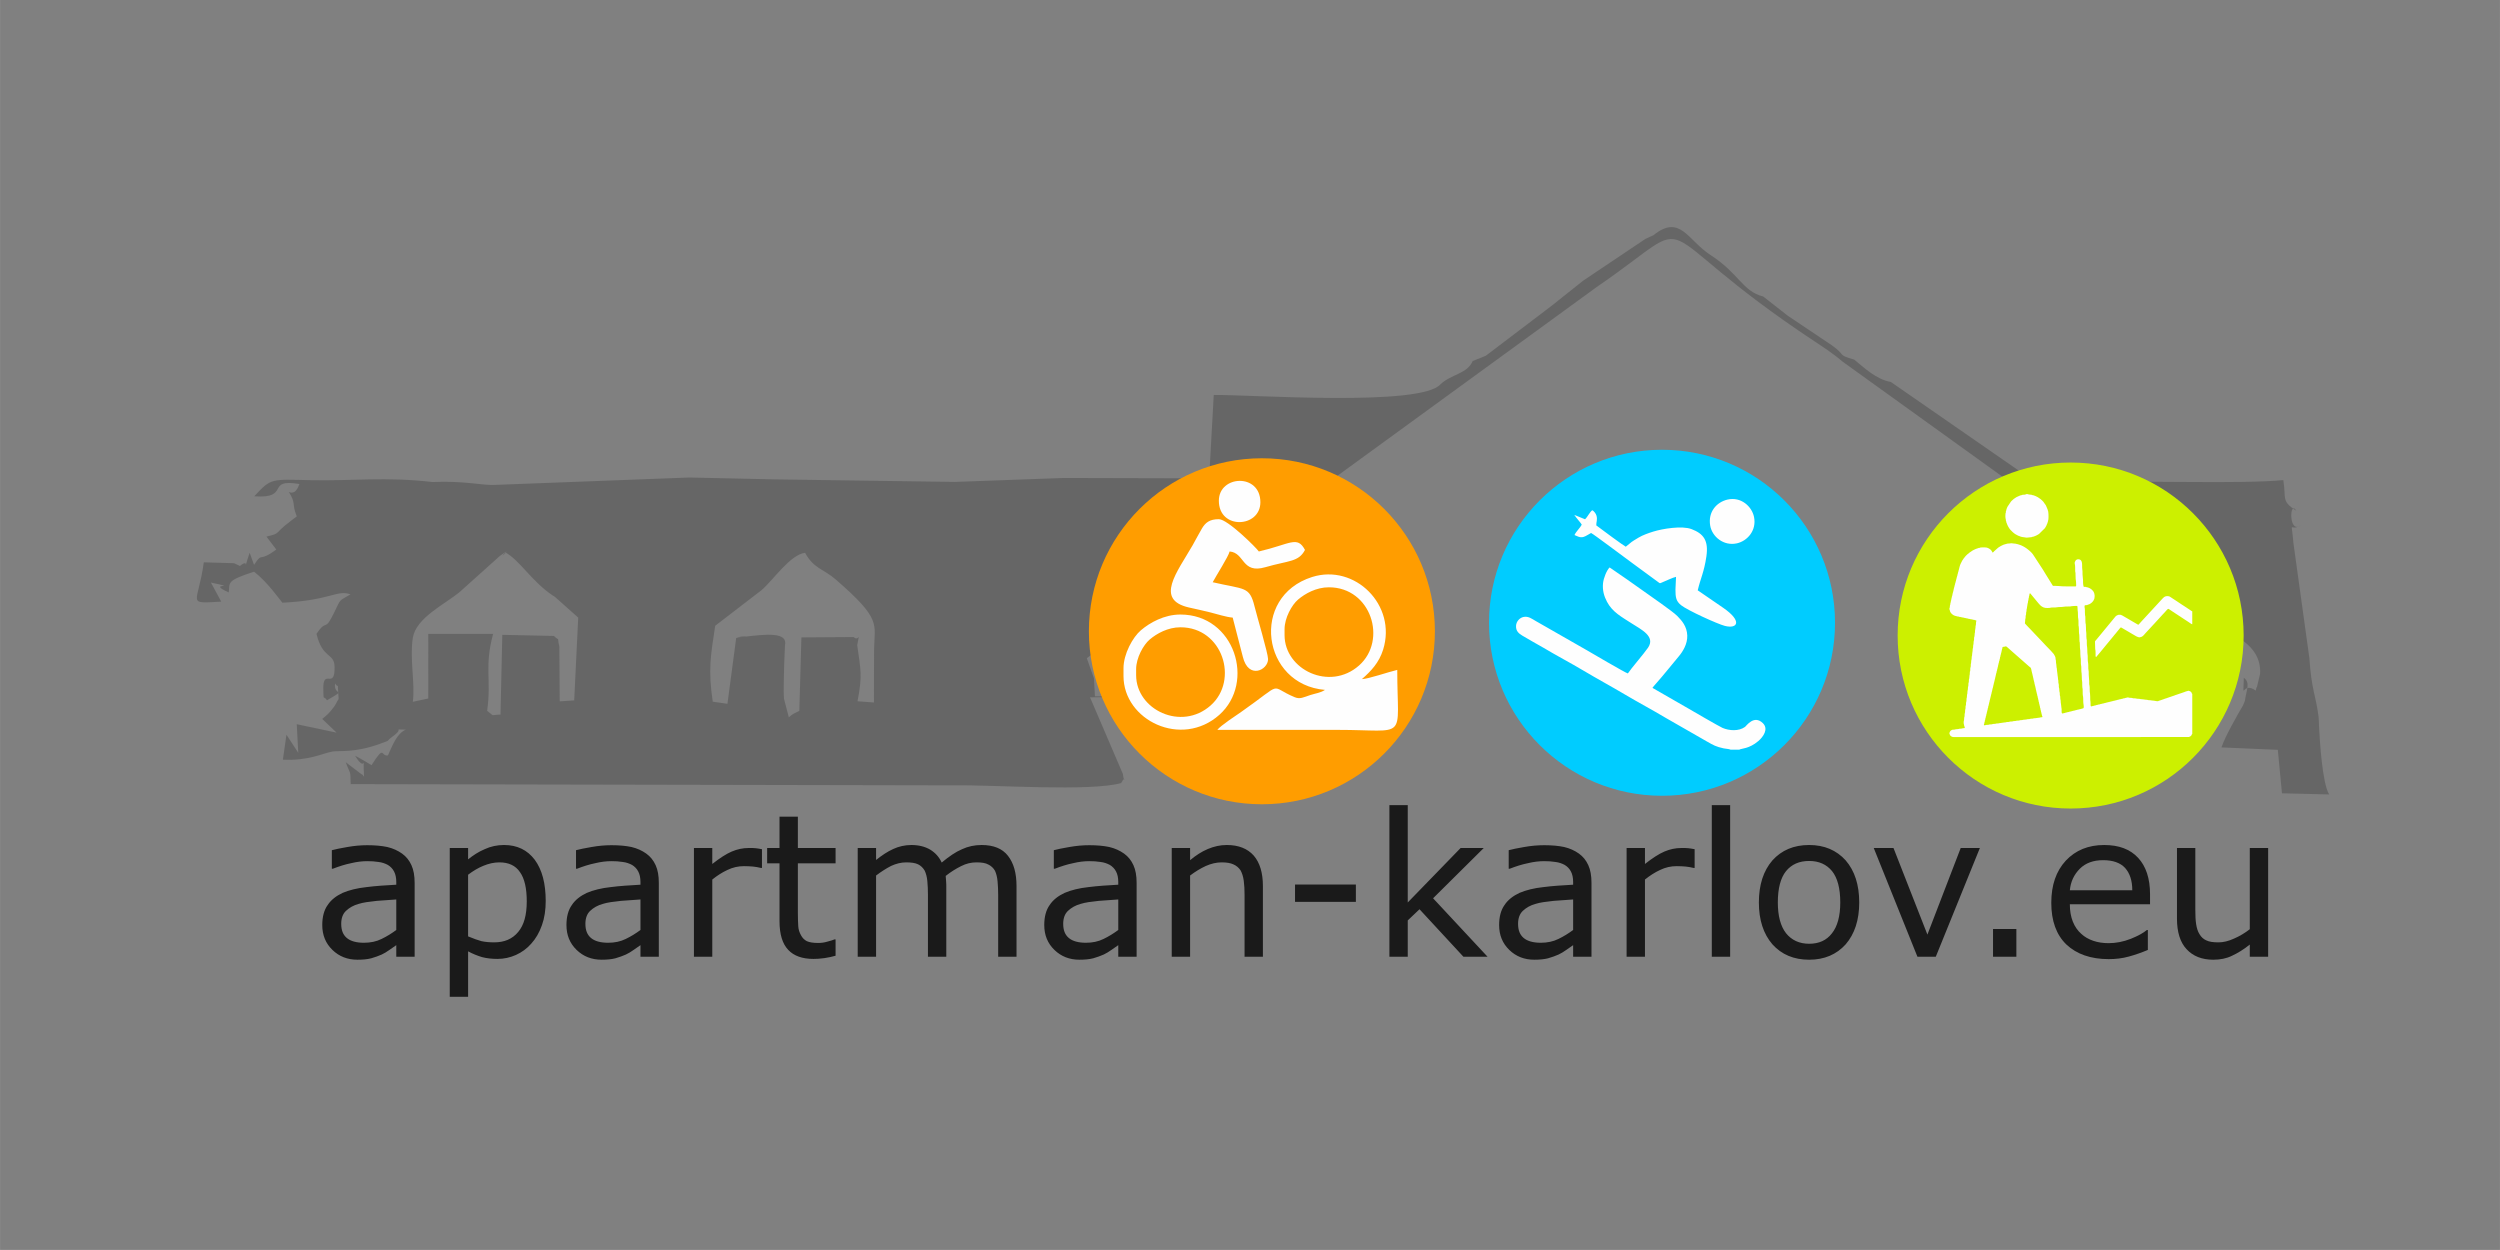
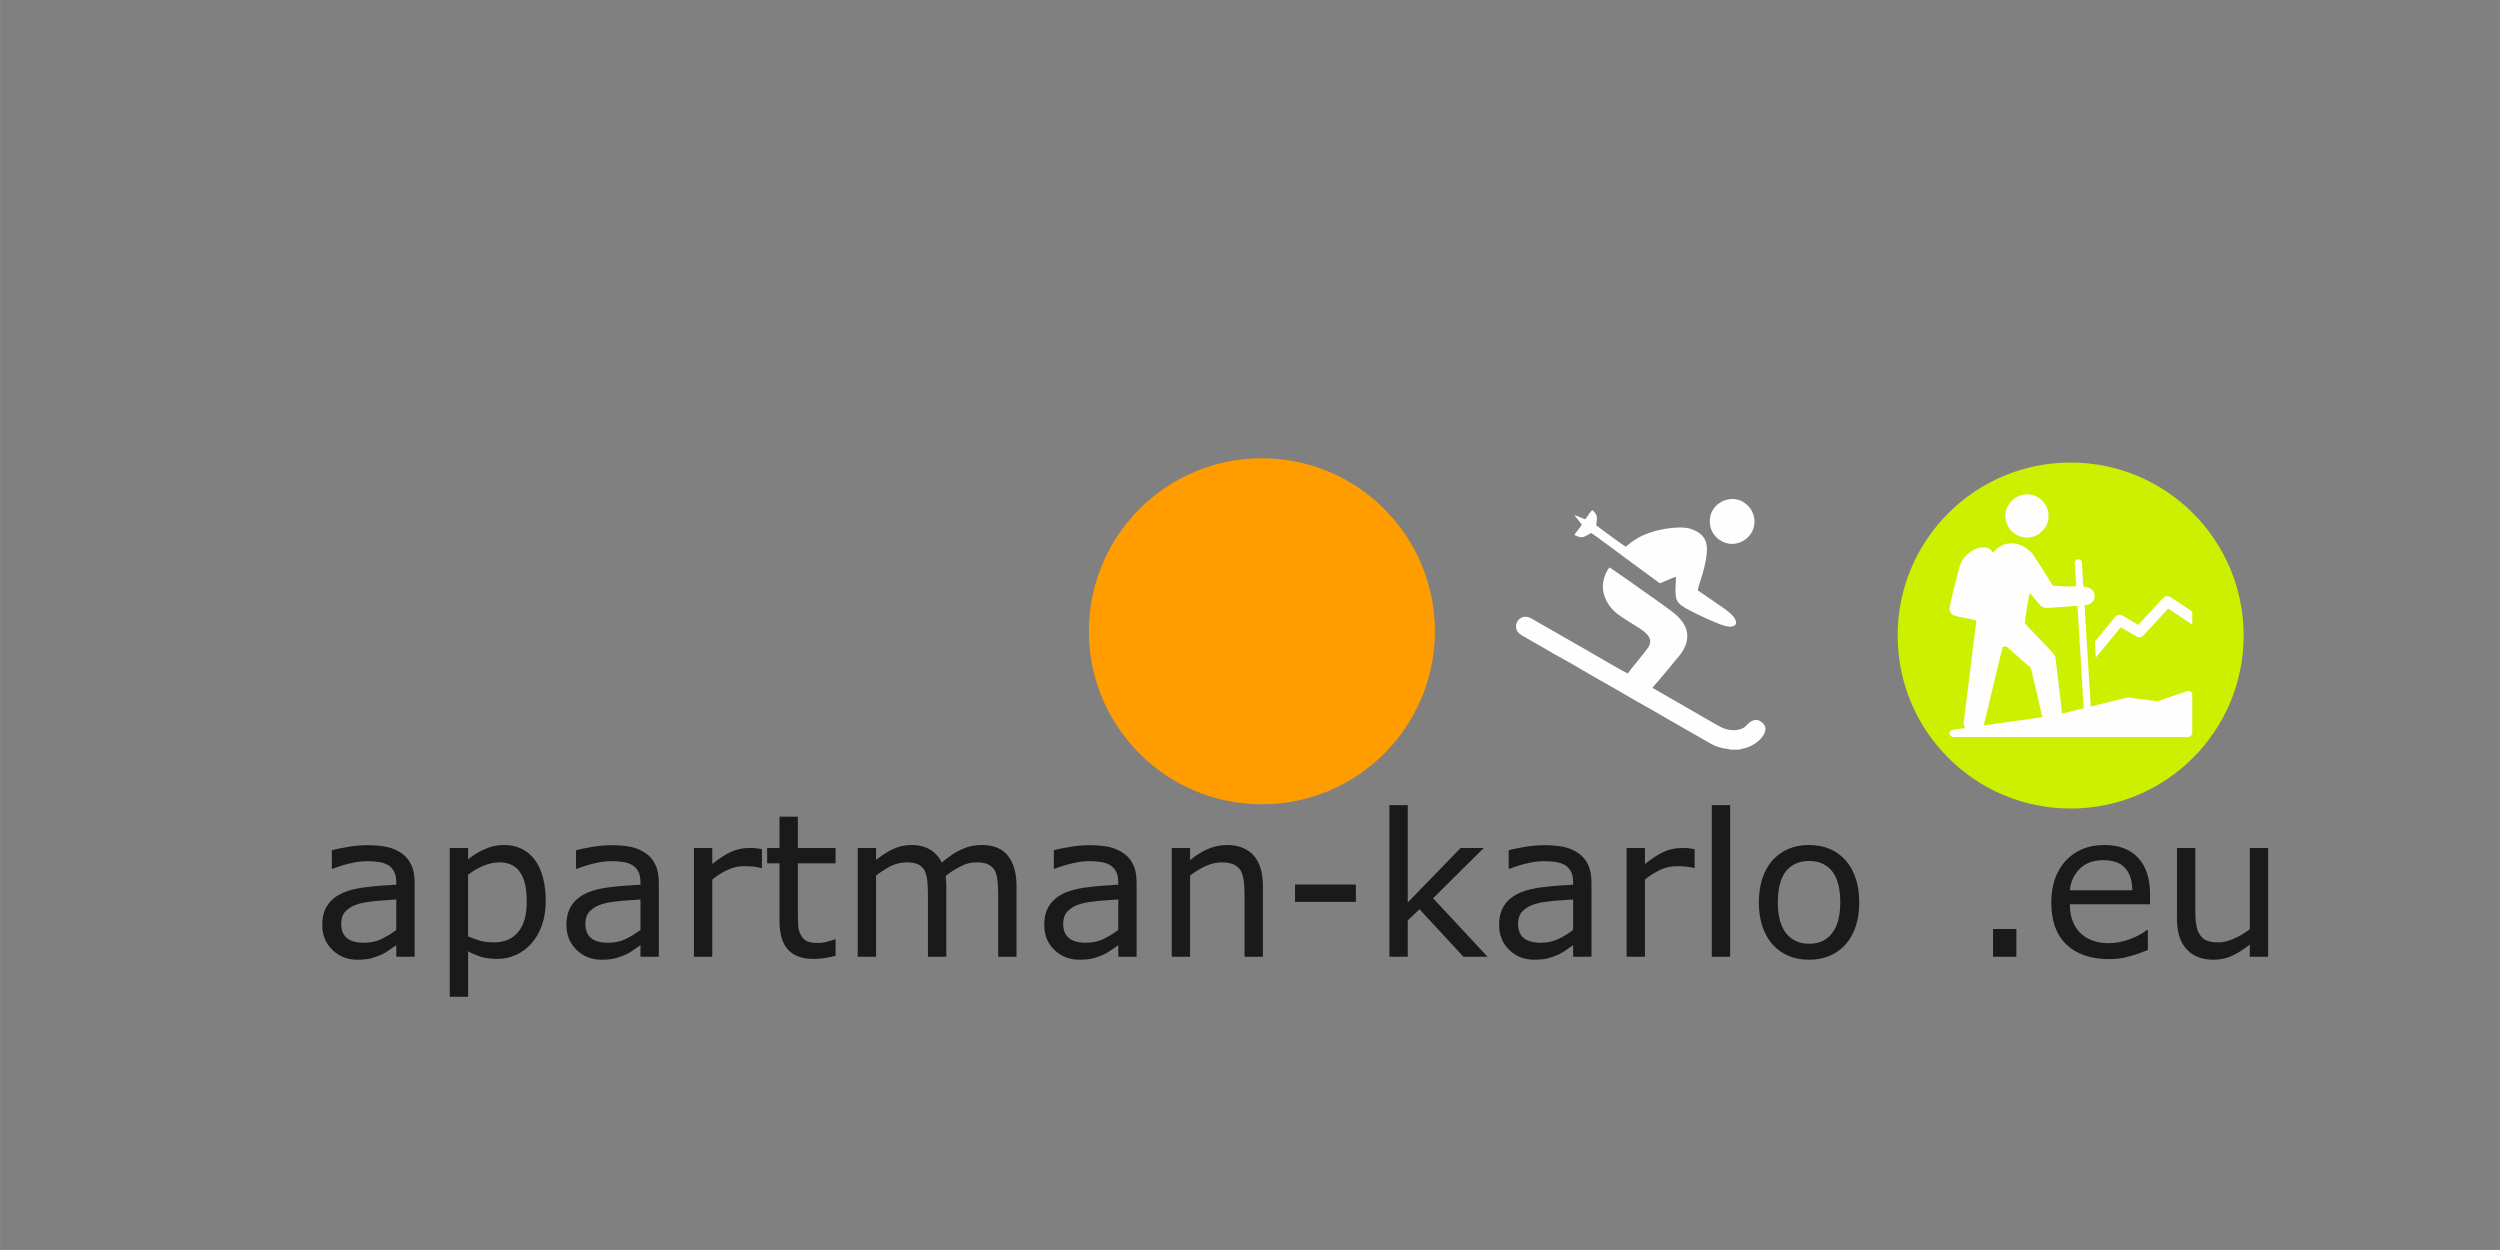
<svg xmlns="http://www.w3.org/2000/svg" xml:space="preserve" width="33.867mm" height="16.933mm" style="shape-rendering:geometricPrecision; text-rendering:geometricPrecision; image-rendering:optimizeQuality; fill-rule:evenodd; clip-rule:evenodd" viewBox="0 0 3386.66 1693.32">
  <rect x="0" y="0" width="3386.66" height="1693.32" fill="#808080" stroke="none" />
  <defs>
    <style type="text/css">  .fil3 {fill:#00CCFF} .fil1 {fill:#666666} .fil4 {fill:#CCF000} .fil5 {fill:#FEFEFE} .fil2 {fill:#FF9D00} .fil0 {fill:#1A1A1A;fill-rule:nonzero}  </style>
  </defs>
  <g id="Vrstva_x0020_1">
    <path class="fil0" d="M436.53 1296.08m125.14 0l-24.87 0 0 -15.68c-2.16,1.36 -5.13,3.52 -8.92,6.22 -3.78,2.7 -7.29,4.87 -10.81,6.49 -4.05,1.89 -8.92,3.51 -14.32,5.13 -5.14,1.35 -11.62,1.89 -18.65,1.89 -13.24,0 -24.59,-4.32 -33.78,-13.24 -9.19,-8.92 -13.79,-20 -13.79,-33.78 0,-11.08 2.44,-20.27 7.3,-27.03 4.6,-7.02 11.62,-12.43 20.27,-16.48 8.92,-3.79 19.73,-6.49 32.43,-7.84 12.43,-1.62 25.95,-2.43 40.27,-3.24l0 -3.79c0,-5.67 -1.08,-10.54 -2.97,-14.05 -1.89,-3.79 -4.87,-6.76 -8.38,-8.92 -3.51,-1.89 -7.84,-3.51 -12.7,-4.05 -4.87,-0.82 -10,-1.09 -15.41,-1.09 -6.48,0 -13.78,0.81 -21.62,2.71 -8.11,1.62 -16.48,4.32 -24.86,7.56l-1.35 0 0 -25.13c4.86,-1.35 11.89,-2.7 21.08,-4.32 9.19,-1.63 18.1,-2.44 27.02,-2.44 10.27,0 19.46,0.81 27.03,2.44 7.84,1.89 14.32,4.86 20,8.91 5.67,4.06 9.73,9.19 12.7,15.68 2.97,6.49 4.33,14.32 4.33,24.05l0 100zm-24.87 -36.22l0 -41.35c-7.57,0.55 -16.48,1.09 -26.48,1.9 -10.27,1.08 -18.38,2.16 -24.33,4.05 -7.03,1.89 -12.7,5.14 -17.3,9.46 -4.32,4.05 -6.48,10 -6.48,17.57 0,8.65 2.43,14.86 7.57,19.19 5.13,4.32 12.97,6.48 23.24,6.48 8.65,0 16.75,-1.62 23.78,-5.13 7.3,-3.52 13.79,-7.57 20,-12.17zm72.43 36.22m130 -75.4c0,11.89 -1.62,22.97 -5.13,32.7 -3.52,10 -8.38,18.38 -14.6,25.13 -5.67,6.49 -12.7,11.62 -20.54,15.14 -7.84,3.51 -16.21,5.4 -25.13,5.4 -7.57,0 -14.6,-0.81 -20.81,-2.43 -6.22,-1.89 -12.44,-4.32 -18.92,-7.84l0 61.62 -24.87 0 0 -201.61 24.87 0 0 15.4c6.75,-5.4 14.05,-10.27 22.43,-13.78 8.11,-3.79 17.03,-5.68 26.22,-5.68 17.83,0 31.62,6.76 41.62,20 10,13.52 14.86,32.16 14.86,55.95zm-25.67 0.54c0,-17.84 -2.98,-31.08 -9.19,-39.73 -5.95,-8.92 -15.41,-13.24 -27.84,-13.24 -7.3,0 -14.32,1.62 -21.62,4.59 -7.3,2.97 -14.06,7.03 -20.81,12.16l0 83.51c7.02,2.98 13.24,5.14 18.11,6.49 5.13,1.08 10.81,1.62 17.29,1.62 13.79,0 24.6,-4.59 32.43,-14.05 7.84,-9.19 11.63,-22.97 11.63,-41.35zm53.77 74.86m125.14 0l-24.87 0 0 -15.68c-2.16,1.36 -5.13,3.52 -8.92,6.22 -3.78,2.7 -7.29,4.87 -10.81,6.49 -4.05,1.89 -8.92,3.51 -14.32,5.13 -5.14,1.35 -11.62,1.89 -18.65,1.89 -13.24,0 -24.59,-4.32 -33.78,-13.24 -9.19,-8.92 -13.79,-20 -13.79,-33.78 0,-11.08 2.44,-20.27 7.3,-27.03 4.6,-7.02 11.62,-12.43 20.27,-16.48 8.92,-3.79 19.73,-6.49 32.43,-7.84 12.43,-1.62 25.95,-2.43 40.27,-3.24l0 -3.79c0,-5.67 -1.08,-10.54 -2.97,-14.05 -1.89,-3.79 -4.87,-6.76 -8.38,-8.92 -3.51,-1.89 -7.84,-3.51 -12.7,-4.05 -4.87,-0.82 -10,-1.09 -15.41,-1.09 -6.48,0 -13.78,0.81 -21.62,2.71 -8.11,1.62 -16.48,4.32 -24.86,7.56l-1.35 0 0 -25.13c4.86,-1.35 11.89,-2.7 21.08,-4.32 9.19,-1.63 18.1,-2.44 27.02,-2.44 10.27,0 19.46,0.81 27.03,2.44 7.84,1.89 14.32,4.86 20,8.91 5.67,4.06 9.73,9.19 12.7,15.68 2.97,6.49 4.33,14.32 4.33,24.05l0 100zm-24.87 -36.22l0 -41.35c-7.57,0.55 -16.48,1.09 -26.48,1.9 -10.27,1.08 -18.38,2.16 -24.33,4.05 -7.03,1.89 -12.7,5.14 -17.3,9.46 -4.32,4.05 -6.48,10 -6.48,17.57 0,8.65 2.43,14.86 7.57,19.19 5.13,4.32 12.97,6.48 23.24,6.48 8.65,0 16.75,-1.62 23.78,-5.13 7.3,-3.52 13.79,-7.57 20,-12.17zm72.43 36.22m92.16 -120.27l-1.35 0c-3.78,-0.81 -7.3,-1.62 -10.81,-1.89 -3.51,-0.27 -7.57,-0.54 -12.16,-0.54 -7.84,0 -15.14,1.62 -22.43,5.14 -7.03,3.24 -13.79,7.56 -20.54,12.97l0 104.59 -24.87 0 0 -147.29 24.87 0 0 21.62c10,-7.84 18.65,-13.52 26.21,-16.76 7.57,-3.24 15.14,-4.86 22.98,-4.86 4.32,0 7.56,0 9.45,0.27 1.9,0.27 4.87,0.54 8.65,1.35l0 25.4zm7.03 120.27m92.7 -1.35c-4.6,1.35 -9.73,2.43 -15.14,3.24 -5.67,0.81 -10.54,1.08 -14.86,1.08 -14.87,0 -26.49,-4.05 -34.05,-12.16 -7.84,-8.11 -11.9,-21.08 -11.9,-38.92l0 -78.37 -16.75 0 0 -20.81 16.75 0 0 -42.43 24.87 0 0 42.43 51.08 0 0 20.81 -51.08 0 0 67.29c0,7.57 0.27,13.79 0.54,18.11 0.27,4.32 1.62,8.38 3.78,12.16 1.89,3.52 4.6,6.22 7.84,7.84 3.51,1.62 8.65,2.43 15.41,2.43 4.05,0 8.37,-0.54 12.7,-1.89 4.32,-1.08 7.56,-2.16 9.46,-2.97l1.35 0 0 22.16zm29.99 1.35m215.13 0l-24.86 0 0 -84.05c0,-6.22 -0.27,-12.43 -0.81,-18.11 -0.54,-5.95 -1.89,-10.81 -3.52,-14.32 -2.16,-3.79 -5.13,-6.49 -8.91,-8.38 -3.79,-2.16 -9.19,-2.97 -16.22,-2.97 -7.03,0 -14.05,1.62 -20.81,5.13 -7.03,3.51 -14.05,7.84 -20.81,13.24 0.27,2.17 0.27,4.33 0.54,7.03 0.27,2.7 0.27,5.41 0.27,8.11l0 94.32 -24.86 0 0 -84.05c0,-6.49 -0.27,-12.43 -0.81,-18.38 -0.55,-5.95 -1.9,-10.54 -3.52,-14.05 -2.16,-3.79 -5.13,-6.76 -8.92,-8.65 -3.78,-1.89 -9.19,-2.7 -16.21,-2.7 -6.76,0 -13.52,1.62 -20.54,4.86 -6.76,3.51 -13.52,7.84 -20.27,12.97l0 110 -24.87 0 0 -147.29 24.87 0 0 16.21c7.84,-6.21 15.4,-11.35 23.24,-14.86 7.57,-3.52 15.95,-5.41 24.59,-5.41 10,0 18.38,2.16 25.41,6.22 7.03,4.32 12.16,10 15.67,17.57 10,-8.38 19.19,-14.6 27.57,-18.11 8.11,-3.79 17.03,-5.68 26.49,-5.68 16.21,0 28.1,4.87 35.67,14.6 7.84,10 11.62,23.51 11.62,41.08l0 95.67zm37.57 0m125.14 0l-24.87 0 0 -15.68c-2.16,1.36 -5.13,3.52 -8.92,6.22 -3.78,2.7 -7.29,4.87 -10.81,6.49 -4.05,1.89 -8.92,3.51 -14.32,5.13 -5.14,1.35 -11.62,1.89 -18.65,1.89 -13.24,0 -24.59,-4.32 -33.78,-13.24 -9.19,-8.92 -13.79,-20 -13.79,-33.78 0,-11.08 2.44,-20.27 7.3,-27.03 4.6,-7.02 11.62,-12.43 20.27,-16.48 8.92,-3.79 19.73,-6.49 32.43,-7.84 12.43,-1.62 25.95,-2.43 40.27,-3.24l0 -3.79c0,-5.67 -1.08,-10.54 -2.97,-14.05 -1.89,-3.79 -4.87,-6.76 -8.38,-8.92 -3.51,-1.89 -7.84,-3.51 -12.7,-4.05 -4.87,-0.82 -10,-1.09 -15.41,-1.09 -6.48,0 -13.78,0.81 -21.62,2.71 -8.11,1.62 -16.48,4.32 -24.86,7.56l-1.35 0 0 -25.13c4.86,-1.35 11.89,-2.7 21.08,-4.32 9.19,-1.63 18.1,-2.44 27.02,-2.44 10.27,0 19.46,0.81 27.03,2.44 7.84,1.89 14.32,4.86 20,8.91 5.67,4.06 9.73,9.19 12.7,15.68 2.97,6.49 4.33,14.32 4.33,24.05l0 100zm-24.87 -36.22l0 -41.35c-7.57,0.55 -16.48,1.09 -26.48,1.9 -10.27,1.08 -18.38,2.16 -24.33,4.05 -7.03,1.89 -12.7,5.14 -17.3,9.46 -4.32,4.05 -6.48,10 -6.48,17.57 0,8.65 2.43,14.86 7.57,19.19 5.13,4.32 12.97,6.48 23.24,6.48 8.65,0 16.75,-1.62 23.78,-5.13 7.3,-3.52 13.79,-7.57 20,-12.17zm72.43 36.22m123.51 0l-24.86 0 0 -84.05c0,-6.76 -0.27,-12.97 -1.08,-18.92 -0.81,-5.95 -2.43,-10.54 -4.33,-14.05 -2.43,-3.52 -5.4,-6.22 -9.73,-8.11 -4.05,-1.89 -9.45,-2.7 -15.94,-2.7 -6.76,0 -14.05,1.62 -21.35,4.86 -7.57,3.51 -14.6,7.84 -21.35,12.97l0 110 -24.87 0 0 -147.29 24.87 0 0 16.48c7.84,-6.48 15.67,-11.62 24.05,-15.13 8.38,-3.52 16.76,-5.41 25.68,-5.41 15.94,0 28.1,4.87 36.48,14.33 8.38,9.73 12.43,23.51 12.43,41.35l0 95.67zm43.52 0m82.43 -74.32l-82.43 0 0 -23.52 82.43 0 0 23.52zm45.4 74.32m132.97 0l-32.7 0 -59.46 -64.32 -15.94 15.13 0 49.19 -24.87 0 0 -205.4 24.87 0 0 131.89 71.62 -73.78 31.35 0 -68.65 68.1 73.78 79.19zm15.68 0m125.14 0l-24.87 0 0 -15.68c-2.16,1.36 -5.13,3.52 -8.92,6.22 -3.78,2.7 -7.29,4.87 -10.81,6.49 -4.05,1.89 -8.92,3.51 -14.32,5.13 -5.14,1.35 -11.62,1.89 -18.65,1.89 -13.24,0 -24.59,-4.32 -33.78,-13.24 -9.19,-8.92 -13.79,-20 -13.79,-33.78 0,-11.08 2.44,-20.27 7.3,-27.03 4.6,-7.02 11.62,-12.43 20.27,-16.48 8.92,-3.79 19.73,-6.49 32.43,-7.84 12.43,-1.62 25.95,-2.43 40.27,-3.24l0 -3.79c0,-5.67 -1.08,-10.54 -2.97,-14.05 -1.89,-3.79 -4.87,-6.76 -8.38,-8.92 -3.51,-1.89 -7.84,-3.51 -12.7,-4.05 -4.87,-0.82 -10,-1.09 -15.41,-1.09 -6.48,0 -13.78,0.81 -21.62,2.71 -8.11,1.62 -16.48,4.32 -24.86,7.56l-1.35 0 0 -25.13c4.86,-1.35 11.89,-2.7 21.08,-4.32 9.19,-1.63 18.1,-2.44 27.02,-2.44 10.27,0 19.46,0.81 27.03,2.44 7.84,1.89 14.32,4.86 20,8.91 5.67,4.06 9.73,9.19 12.7,15.68 2.97,6.49 4.33,14.32 4.33,24.05l0 100zm-24.87 -36.22l0 -41.35c-7.57,0.55 -16.48,1.09 -26.48,1.9 -10.27,1.08 -18.38,2.16 -24.33,4.05 -7.03,1.89 -12.7,5.14 -17.3,9.46 -4.32,4.05 -6.48,10 -6.48,17.57 0,8.65 2.43,14.86 7.57,19.19 5.13,4.32 12.97,6.48 23.24,6.48 8.65,0 16.75,-1.62 23.78,-5.13 7.3,-3.52 13.79,-7.57 20,-12.17zm72.43 36.22m92.16 -120.27l-1.35 0c-3.78,-0.81 -7.3,-1.62 -10.81,-1.89 -3.51,-0.27 -7.57,-0.54 -12.16,-0.54 -7.84,0 -15.14,1.62 -22.43,5.14 -7.03,3.24 -13.79,7.56 -20.54,12.97l0 104.59 -24.87 0 0 -147.29 24.87 0 0 21.62c10,-7.84 18.65,-13.52 26.21,-16.76 7.57,-3.24 15.14,-4.86 22.98,-4.86 4.32,0 7.56,0 9.45,0.27 1.9,0.27 4.87,0.54 8.65,1.35l0 25.4zm23.24 120.27m24.87 0l-24.87 0 0 -205.4 24.87 0 0 205.4zm38.91 0m135.95 -73.51c0,23.78 -6.22,42.7 -18.38,56.75 -12.43,13.79 -28.92,20.81 -49.46,20.81 -20.81,0 -37.3,-7.02 -49.73,-20.81 -12.16,-14.05 -18.38,-32.97 -18.38,-56.75 0,-24.05 6.22,-42.97 18.38,-57.03 12.43,-13.78 28.92,-20.81 49.73,-20.81 20.54,0 37.03,7.03 49.46,20.81 12.16,14.06 18.38,32.98 18.38,57.03zm-25.68 0c0,-19.19 -3.78,-33.24 -11.08,-42.43 -7.57,-9.19 -17.84,-13.79 -31.08,-13.79 -13.51,0 -23.78,4.6 -31.35,13.79 -7.3,9.19 -11.08,23.24 -11.08,42.43 0,18.38 3.78,32.16 11.08,41.62 7.57,9.46 18.11,14.32 31.35,14.32 13.24,0 23.51,-4.59 30.81,-14.05 7.57,-9.46 11.35,-23.51 11.35,-41.89z" />
-     <path class="fil0" d="M2538.31 1296.08m143.78 -147.29l-59.73 147.29 -24.86 0 -59.19 -147.29 26.75 0 45.95 117.29 45.13 -117.29 25.95 0z" />
    <path class="fil0" d="M2699.91 1296.08m31.62 0l-31.62 0 0 -37.57 31.62 0 0 37.57zm47.3 0m133.78 -71.08l-108.64 0c0,8.92 1.35,16.76 4.05,23.51 2.7,6.76 6.49,12.17 11.35,16.49 4.6,4.32 10,7.3 16.22,9.46 6.21,2.16 13.24,3.24 20.81,3.24 10,0 20,-1.89 30.27,-5.94 10,-4.06 17.3,-8.11 21.62,-11.9l1.35 0 0 27.03c-8.38,3.51 -16.76,6.49 -25.67,8.92 -8.65,2.43 -17.84,3.51 -27.3,3.51 -24.32,0 -43.51,-6.75 -57.3,-19.73 -13.78,-13.24 -20.54,-32.16 -20.54,-56.48 0,-24.05 6.49,-42.97 19.73,-57.3 13.25,-14.05 30.54,-21.08 51.89,-21.08 20,0 35.14,5.68 45.95,17.3 10.81,11.62 16.21,28.11 16.21,49.46l0 13.51zm-24.05 -18.92c0,-12.97 -3.24,-22.97 -9.73,-30.27 -6.49,-7.02 -16.49,-10.54 -29.73,-10.54 -13.24,0 -23.78,3.79 -31.62,11.62 -7.84,7.84 -12.43,17.57 -13.51,29.19l84.59 0zm60.54 90m123.51 0l-24.86 0 0 -16.49c-8.38,6.76 -16.49,11.63 -24.05,15.14 -7.57,3.78 -16.22,5.4 -25.41,5.4 -15.4,0 -27.57,-4.86 -36.21,-14.32 -8.65,-9.19 -12.98,-23.24 -12.98,-41.35l0 -95.67 24.87 0 0 83.78c0,7.57 0.27,14.05 1.08,19.19 0.81,5.4 2.16,10 4.59,13.78 2.16,3.78 5.41,6.76 9.19,8.38 3.78,1.89 9.19,2.7 16.49,2.7 6.48,0 13.51,-1.62 21.08,-5.13 7.57,-3.25 14.86,-7.57 21.35,-12.71l0 -109.99 24.86 0 0 147.29z" />
-     <path class="fil1" d="M1951.57 520.42c-26.23,30.79 -255.67,14.16 -307.35,14.63l-6.12 110.69 143.24 -1.32c-24.91,24.64 -86.3,17.82 -125.3,17.4 -4.66,6.53 -13.19,-7.85 -7.86,26.85l0.33 -40.62 -207.49 -0.55 -147.26 5.34 -243.52 -3.42 -116.32 -2.55 -262.87 9.99c-16.51,1.18 -41.12,-5.82 -85.31,-3.87 -62.54,-7.35 -108.5,-1.33 -164.42,-2.49 -54.6,-1.13 -53.68,-3.21 -76.95,21.81 50.16,3.62 14.44,-24.64 61.23,-16.6 -2.14,5.23 -5.29,14.3 -14.25,10.86 10.1,16.41 3.36,14.48 10.63,32.94 -1.19,1.18 -3.02,2.31 -3.99,3.05 -0.96,0.71 -2.72,2.11 -3.86,2.96 -24.73,18.64 -12.45,16.33 -33.26,21.43l13.36 17.43c-25.1,18.89 -17.58,1.89 -30.11,20.84l-5.94 -16.34c-11.05,31.56 2,5.26 -13.19,17.82l-8.01 -3.72 -40.91 -1.19c-7.86,57.44 -24.95,55.9 23.59,53.25l-13.96 -25.84c41.86,8.98 -8.33,-1.14 24.15,13.35 1.81,-13.33 -4.3,-15.62 34.27,-28.08 18.76,14.64 33.48,36.36 38.41,42.02 65.25,-3.08 74.05,-17.99 92.16,-11.29 -15.93,9.72 -12.33,4.51 -21.78,24.1 -13.93,28.9 -9.48,7.37 -24.18,29.39 8.22,34.55 24.12,25.14 24.47,44.75 0.58,32.62 -16.37,-0.6 -15.23,31.81 0.55,15.97 -0.36,5.5 4.95,13.41 28.31,-16.41 8.62,-5.2 10.97,-22.65 6.04,8.97 2.82,-5.49 4.15,11.05 1.16,14.33 1,7.63 -2.52,15.41 -1.45,3.2 -5.37,8.06 -6.95,9.93 -5.02,5.96 -4.67,5.3 -12.09,11.57l19.48 18.53 -53.97 -11.4 2.02 38.7 -15.99 -24.49 -4.84 33.82c34.94,1.81 54.77,-9.04 67.25,-11.02 9.99,-1.58 29.68,2.08 64.29,-10.47 16.73,-6.06 6.33,-2.13 17.74,-10.36 16.33,-11.77 -2.36,-8.72 17.38,-8.9 -12.33,5.31 -17.86,20.77 -24.34,34.99 -9.98,1.77 -3.94,-15.64 -22.21,13.16 -7.51,-4.26 -13.25,-8.19 -22.26,-12.67 16.21,26.59 10.04,-9.85 12.1,28.13 -1.15,-0.86 -2.61,-3.88 -3.15,-2.91l-21.66 -16.52c6.55,18.1 6.24,8.74 6.73,29.68l818.72 1.68c52.01,-0.87 183.31,8.7 225.04,-3.11 6.94,-13.37 4.22,3.94 2.34,-12.32l-44.51 -103.79 130.22 -1.83 -123.57 0.48 -1.38 -24.46 -9.62 -27.26 690.78 -502.84c150.78,-103.16 52.25,-87.06 295.23,73.77 15.55,10.3 24.72,16.28 38.14,27.56l387.01 278.52c30.06,4.17 65.63,39.97 82.84,51.96 14.11,9.84 27.47,20 41.78,29.83 12.32,8.48 55.94,21.25 53.65,62.43l-4.32 18.01c-0.22,-0.81 -1.35,3.02 -1.63,4.64 -19.02,-13.71 -16.96,17.78 -16.11,-17.26 9.25,6.29 3.46,16.45 1.47,31.15l-2.62 6.34c-7.24,12.32 -23.69,40.93 -29.17,56.76l76.4 3.32 5.61 58.87 63.95 1.55c-9.43,-15.03 -12.79,-74.21 -13.72,-91.54l-0.43 -11.25c-0.11,-1.08 -0.25,-2.65 -0.38,-3.75 -3.62,-27.71 -9.33,-34.47 -12.33,-78.49l-21.64 -156.01c-2.67,-33.54 -5.43,-14.26 9.38,-23.18 -16.03,11.38 -14.59,-36.04 -5.48,-20.06 -20.84,-13.72 -13.35,-16.09 -17.52,-41.57 -57.33,5.61 -195.23,0.22 -212.87,3.29l-66.97 38.28 -251.89 -174.55c-20.09,-3.37 -37.17,-20.31 -49.58,-30.25 -23.93,-6.84 -9.96,-5.07 -30.76,-19.72l-59.1 -39.61 -33.4 -26.14c-28.26,-7.16 -32.71,-31.2 -70.93,-55.87 -31.73,-20.48 -41.41,-56.32 -77.78,-27.19l-10.94 5.07 -84.23 56.49 -28.06 22.33 -14.45 11.54 -89.38 67.85 -17.83 7.15c-7.29,17.44 -28.37,17.51 -43.44,31.36zm-1273.59 447.59l2.44 -108.01 69.89 1.51c9.44,8.85 3.52,-1.39 7.4,14.2l0.5 74.42 19.62 -1.32 5.44 -112.13 -31.69 -28.25c-1,-0.68 -2.46,-1.45 -3.46,-2.12 -28.13,-19.14 -44.72,-48.06 -63.68,-58.01 -12.89,13.65 14.97,-11.66 -7.52,5.02l-54.51 48.93c-19.64,16.2 -58.82,34.58 -63.17,61.76 -4.5,28.17 3.3,62.4 -0.03,86.72l20.94 -4.49 0.02 -87.52 87.8 0c-12.14,45.6 -2.08,60.71 -8.05,104.27 11.31,8.36 2.79,5.49 18.06,5.02zm287.55 -17.43l19.88 2.85 11.86 -89.07c38.25,-7.02 -21.67,2.03 10.77,-1.75 30.89,-3.58 59.49,-6.67 55.32,11.84 -0.74,16.95 -1.49,33.29 -1.64,50.21 -0.06,5.41 -0.22,16.99 0.35,22.11l6.5 24.9c6.74,-5.58 6.5,-4.68 14.24,-8.65l2.8 -99.52 70.9 -0.49c6.94,7.06 8.56,-10 4.72,10.89 4.74,34.02 7.23,41.09 0.42,76.12l22.24 1.64c0.16,-24.7 -0.08,-47.99 0.18,-71.22 0.41,-35.76 11.13,-40.72 -52.06,-95.51 -16.29,-14.13 -30.07,-14.77 -41.37,-36.05 -20.32,2.45 -43.61,37.57 -59.02,50.6l-62.76 48.24c-6.3,41.14 -9.71,59.91 -3.33,102.86z" />
    <path class="fil2" d="M1709.43 620.81c129.44,0 234.38,104.93 234.38,234.37 0,129.44 -104.94,234.37 -234.38,234.37 -129.43,0 -234.36,-104.93 -234.36,-234.37 0,-129.44 104.93,-234.37 234.36,-234.37z" />
-     <path class="fil3" d="M2251.48 609.29c129.45,0 234.38,104.93 234.38,234.37 0,129.44 -104.93,234.37 -234.38,234.37 -129.44,0 -234.36,-104.93 -234.36,-234.37 0,-129.44 104.92,-234.37 234.36,-234.37z" />
    <path class="fil4" d="M2805.06 626.59c129.43,0 234.36,104.93 234.36,234.37 0,129.44 -104.93,234.37 -234.36,234.37 -129.46,0 -234.38,-104.93 -234.38,-234.37 0,-129.44 104.92,-234.37 234.38,-234.37z" />
-     <path class="fil5" d="M1844.89 920.01c12.6,-10.95 23.35,-22.51 28.79,-39.97 18.86,-60.39 -38.45,-116.7 -96.27,-98.36 -84.27,26.74 -68.13,145.79 17.48,152.91 -5.7,3.96 -13.5,4.88 -20.05,7.04 -9.12,3.01 -13.69,5.9 -21.01,2.85 -36.28,-15.16 -12.84,-21.91 -71.45,19.27 -7.14,5.01 -29.2,19.38 -33.32,25.01 54.16,0 108.33,0 162.51,0 97.31,0 81.24,16.06 81.24,-81.25 -11.88,2.77 -39.27,12.3 -47.92,12.5zm-193.76 -241.68c0,39.76 56.26,36.77 56.26,2.08 0,-39.76 -56.26,-36.77 -56.26,-2.08zm18.75 158.34l13.7 52.98c7.63,31.46 34.23,18.02 34.23,3.27 0,-7.55 -15.12,-58.32 -18.3,-71.29 -6.83,-27.8 -13.17,-22.74 -56.71,-32.88 4.59,-8.68 21.34,-34.89 22.92,-41.67 20.81,1.73 16.03,30.65 48.34,21.31 32.1,-9.29 44.98,-6.83 53.75,-23.39 -10.44,-19.74 -19.75,-7.88 -62.5,2.08 -3.28,-4.89 -42.27,-43.75 -54.18,-43.75 -12.59,0 -18.17,4.71 -22.87,12.53 -4.42,7.35 -8.29,15.23 -12.64,22.78 -21.14,36.64 -51.65,73.78 -4.95,84.33 11.12,2.52 18.19,3.96 28.8,6.61 9.59,2.4 21.43,6.34 30.41,7.09zm-147.92 68.75l0 10.42c0,60.02 78.56,98.06 129.73,52.64 49.39,-43.84 21.15,-135.98 -52.63,-135.98 -21.87,0 -41.37,10.95 -53.62,21.4 -10.79,9.21 -23.48,31.82 -23.48,51.52zm17.11 1.13l0 8.11c0,46.72 61.15,76.33 100.99,40.97 38.45,-34.13 16.46,-105.85 -40.98,-105.85 -17.01,0 -32.19,8.52 -41.73,16.66 -8.41,7.17 -18.28,24.77 -18.28,40.11zm201.08 -54.18l0 8.11c0,46.72 61.15,76.33 100.99,40.98 38.45,-34.13 16.46,-105.85 -40.99,-105.85 -17,0 -32.18,8.52 -41.73,16.65 -8.41,7.17 -18.27,24.77 -18.27,40.11z" />
    <path class="fil5" d="M2344.31 1015.53l11.92 0c2.94,-1.76 13.22,-0.96 25.74,-11.63 6.6,-5.64 14.32,-16.39 6.06,-24.32 -12.04,-11.59 -22.13,3.73 -24.12,5.17 -8.52,6.14 -21.36,5.19 -30.45,1.34 -4.14,-1.74 -43.12,-24.41 -47.39,-26.91 -15.96,-9.39 -31.74,-18.01 -47.54,-27.33 1.22,-1.72 2.91,-3.67 4.37,-5.29 9.94,-11.09 21.56,-25.79 31.37,-37.47 5.26,-6.26 11.85,-16.6 11.42,-28.2 -0.47,-12.41 -7.3,-19.99 -13.35,-26.23 -6.35,-6.54 -37.25,-27.65 -45.24,-33.44 -7.64,-5.55 -15.72,-10.99 -23.04,-16.29l-23.53 -16.21c-3.86,3.49 -8.22,14.32 -8.94,21.27 -1.01,9.83 1.47,17.9 5.38,25.31 7.43,14.06 20.14,20.65 33.21,29.08 13.12,8.46 32.82,17.71 22.37,33.05 -5.51,8.09 -23.1,28.34 -27.33,34.88 -2.79,-0.42 -51.89,-29.32 -55.58,-31.44l-69.54 -39.76c-4.43,-2.46 -9.63,-6.81 -16.4,-5.27 -5.08,1.15 -9.64,5.95 -9.97,11.95 -0.38,7.29 4.04,10.58 8.56,13.33 8.66,5.28 19.25,11.01 27.75,15.94 9.59,5.57 18.35,10.77 27.83,15.92 18.3,9.97 36.65,21.35 55.18,31.66 18.55,10.32 37.17,21.76 55.58,31.87 9.11,4.99 18.51,10.52 27.74,15.93l55.6 31.87c9.11,5.19 12.44,7.22 23.2,9.55 2.42,0.53 7.12,0.69 9.14,1.67zm-3.99 -338.78c-14.82,3.43 -26.81,16.66 -23.55,35.4 2.56,14.75 18.08,27.96 36.2,23.89 13.87,-3.11 26.88,-17.11 23.17,-35.68 -2.85,-14.27 -17.75,-27.79 -35.82,-23.61zm-193.12 26.7l-14.58 -5.94c2.52,3.88 9.37,11.51 10.12,13.14 -2.18,4.6 -7.82,9.44 -9.81,14.17 3.71,1.38 7.16,4.06 12.39,2.51 3.39,-1 7.1,-3.88 10.06,-5.3 3.14,1.3 48.34,35.4 55.32,40.39l34.67 25.45c4.22,3.07 2.54,2.55 7.47,0.59 5.1,-2.03 12.55,-5.82 17.63,-7l-0.78 17.16c-0.02,10.9 0.96,15.86 7.61,21.22 8.82,7.08 49.64,25.62 59.39,28.08 17.42,4.37 23.83,-6.52 -2.29,-24.5l-34.54 -23.71c3.81,-16.2 8.71,-24.9 11.74,-45.93 3.11,-21.55 -3.81,-30.82 -20.21,-37.02 -12.87,-4.86 -38.96,-0.53 -51.29,3.25 -6.77,2.07 -14.93,4.95 -20.56,8.39 -11.24,6.84 -7.29,4.25 -17.17,12.23 -1.7,-0.49 -35.86,-25.66 -39.93,-28.88 -0.23,-4.32 1.77,-7.11 0.36,-12.89 -0.82,-3.31 -3.8,-6.66 -5.78,-7.65 -3.28,2.14 -6.48,9.31 -9.82,12.24z" />
    <path class="fil5" d="M2640.86 824.1c-0.21,1.9 0.28,1.34 0.5,2.65 0.25,1.6 0.37,1.75 1.15,2.99 0.18,0.27 0.17,0.33 0.27,0.53 0.28,0.48 0,0.05 0.36,0.46 0.04,0.02 0.06,0.06 0.09,0.08 0.93,1.03 2.83,2.64 4.18,3.04 1.99,0.59 -0.12,0.3 2.58,0.74 0.67,0.11 0.74,0.33 1.19,0.46 1.13,0.34 1.14,-0.25 2.84,0.54 0.63,0.28 0.89,0.16 1.6,0.21 1.19,0.08 1.16,0.54 2.57,0.61 0.54,0.03 0.91,0.03 1.39,0.21 2.21,0.82 1.19,0.19 2.79,0.57 1.39,0.32 -0.48,0.21 2.6,0.58 1.03,0.13 0.67,0.19 1.37,0.44 0.97,0.35 1.71,0 2.72,0.47 1.15,0.54 2.01,0.12 2.88,0.55 1.34,0.68 1.65,0.19 2.81,0.55 0.73,0.23 0.31,0.32 1.14,0.45 0.8,0.13 0.81,0.04 1.39,0.38 0.11,1.36 -0.07,1.06 -0.34,2 -0.25,0.88 0.06,3.36 -0.45,4.69 -0.36,0.94 -0.21,1.12 -0.29,2.28 -0.24,3.39 -0.5,2.88 -0.65,4.48 -0.06,0.72 -0.03,1.63 -0.1,2.44 -0.14,1.72 -0.46,-0.05 -0.59,4.66 -0.04,1.06 -0.21,1.18 -0.47,2.04 -0.41,1.32 0.11,3.22 -0.45,4.7 -0.53,1.39 -0.22,3.04 -0.5,4.65 -0.16,0.97 -0.43,0.79 -0.45,2.09 -0.01,0.94 -0.05,1.63 -0.12,2.45 -0.12,1.17 -0.41,1.27 -0.48,2.07 -0.08,0.75 -0.1,1.73 -0.14,2.42 -0.14,1.92 -0.59,2.53 -0.63,4.48 -0.07,3.7 -0.56,1.91 -0.61,4.66 -0.06,3.81 -0.56,2.91 -0.62,4.49 -0.14,4.85 -0.37,2.88 -0.6,4.52 -0.22,1.67 0.29,2.57 -0.5,4.65 -0.47,1.24 0.01,3.37 -0.41,4.75 -0.16,0.53 -0.24,0.3 -0.35,0.9l-0.19 3.67c-0.14,1.35 -0.43,0.51 -0.6,4.51 -0.08,2.32 -0.51,0.09 -0.61,4.66 -0.01,1.19 0.01,1.19 -0.37,2.12 -0.49,1.23 -0.01,3.13 -0.46,4.71 -0.3,1.06 -0.38,0.72 -0.39,2.16 -0.05,3.63 -0.59,3.14 -0.62,4.49l-0.26 3.64c-0.1,0.4 -0.26,0.49 -0.33,0.92 -0.3,1.59 0.07,3.06 -0.48,4.66 -0.49,1.38 -0.07,3.32 -0.47,4.7 -0.9,3.21 -0.19,2.38 -0.53,4.67 -0.1,0.76 -0.47,1.21 -0.53,1.99 -0.09,1.22 0.08,2.45 -0.22,3.66 -0.12,0.48 -0.22,0.46 -0.34,0.9 -0.28,1.09 0.16,3.21 -0.45,4.71 -0.53,1.27 -0.07,2.9 -0.47,4.68 -0.2,0.92 -0.41,0.54 -0.43,2.12 0,0.85 -0.07,1.55 -0.13,2.41 -0.1,1.26 -0.72,1.04 -0.48,4.67 0.06,0.91 0.37,0.87 0.51,2.02 0.17,1.25 0.02,0.95 0.52,2.03 1.35,2.85 -0.6,2.27 -1.89,2.37 -1.33,0.11 -1.05,0.45 -2.4,0.54 -0.66,0.04 -2.07,0.06 -2.68,0.18 -0.84,0.15 -0.23,0.32 -2.34,0.53 -0.85,0.09 -1.82,-0.05 -2.54,0.2 -2,0.72 -2.14,0.36 -3.87,0.49 -0.86,0.07 -0.44,0.09 -1.03,0.37 -1.03,0.5 -0.34,-0.22 -1.87,1.03 -0.38,0.32 -0.97,1.03 -1.15,1.59 -0.37,1.21 -0.77,1.15 -0.63,2.31 0.09,0.96 0.13,0.34 0.45,1.03 0.35,0.7 0.05,1.27 1.79,2.55 0.98,0.73 0.43,0.15 1.82,0.91 0.75,0.42 7.38,0.2 8.52,0.2 24.19,0 311.19,0.14 311.89,-0.05l1.99 -0.92c2.6,-1.85 1.16,-2.5 2.54,-3.25l0 -54.3c-1.09,-0.57 -0.41,-0.79 -1.02,-1.73 -0.42,-0.64 -0.77,-0.96 -1.33,-1.39 -0.3,-0.23 -0.55,-0.39 -0.93,-0.5 -1.3,-0.36 -1.71,-0.86 -3.12,-0.21 -0.49,0.22 -0.67,0.19 -1.17,0.29 -0.89,0.18 -0.73,0.38 -2.06,0.67 -0.76,0.17 -0.27,0.14 -0.84,0.42 -0.54,0.26 -0.69,0.09 -1.19,0.27 -0.42,0.15 -0.22,0.28 -0.8,0.46 -0.47,0.13 -0.6,0.01 -1.09,0.22 -0.37,0.15 -0.3,0.29 -0.84,0.42 -0.64,0.16 -0.52,-0.03 -1.18,0.31l-5.02 1.72c-1.17,0.24 -0.02,0.26 -2.06,0.66 -0.86,0.17 -0.2,0.19 -0.94,0.48 -0.46,0.18 -0.66,0.06 -1.11,0.21 -0.56,0.19 -0.25,0.34 -0.91,0.5 -0.51,0.12 -0.56,-0.03 -1.07,0.22 -0.71,0.32 0,0.25 -1.09,0.44 -0.9,0.15 -0.93,0.44 -1.89,0.66 -0.59,0.13 -0.5,0.03 -0.98,0.28l-2 0.73c-0.77,0.42 -1.05,0.18 -2,0.71 -0.61,0.34 -0.51,0.12 -1.16,0.29 -0.62,0.15 -0.33,0.2 -0.84,0.42 -0.52,0.22 -0.7,0.07 -1.21,0.28 -0.34,0.13 -0.29,0.3 -0.79,0.44 -0.56,0.14 -0.64,-0.02 -1.22,0.28 -0.49,0.24 -0.19,0.24 -0.89,0.4 -0.95,0.23 -1.33,0.55 -2.05,0.68 -1.29,0.25 -0.75,0.47 -2.06,0.67 -1.19,0.18 -0.59,0.57 -1.9,0.63 -2.65,0.13 -3.14,-0.59 -4.82,-0.62 -3.21,-0.07 -3.82,-0.57 -4.83,-0.62 -0.93,-0.06 -1.77,-0.04 -2.61,-0.13 -1.2,-0.12 -1.45,-0.41 -2.23,-0.49 -1.76,-0.18 -3.13,-0.13 -4.76,-0.56 -1.57,-0.41 -3.42,-0.07 -4.92,-0.58 -1.4,-0.47 -3.26,0 -4.88,-0.53 -1.78,-0.6 -3.46,-0.07 -4.96,-0.56 -1.04,-0.35 -0.79,-0.38 -2.32,-0.4 -0.89,-0.01 -1.57,-0.03 -2.4,-0.17 -0.87,-0.16 -1.05,-0.54 -2.25,-0.43 -0.89,0.08 -0.85,0.51 -2.11,0.59 -1.58,0.11 -1.04,0.44 -2.12,0.6 -0.44,0.07 -0.92,0.01 -1.37,0.12 -0.51,0.13 -0.34,0.24 -0.81,0.42 -0.84,0.32 -1.2,-0.04 -2.28,0.48 -0.86,0.41 -1.52,0.14 -2.3,0.46 -1.23,0.5 -0.85,0.31 -2.19,0.55 -0.79,0.15 -1.15,0.52 -1.95,0.59 -1.62,0.15 -1.02,0.39 -2.13,0.59 -0.45,0.08 -0.95,0.02 -1.35,0.12 -0.56,0.15 -0.14,0.19 -0.82,0.44 -0.88,0.32 -1.27,-0.14 -2.28,0.46 -0.93,0.55 -1.39,0.08 -2.3,0.46 -0.36,0.15 -0.4,0.34 -0.95,0.43 -0.4,0.06 -0.82,0.03 -1.23,0.11 -0.84,0.16 -0.91,0.46 -2.15,0.61 -1.28,0.14 -0.94,0.42 -2.12,0.6 -1.65,0.25 -0.65,0.02 -2.02,0.52 -0.89,0.33 -1.27,-0.04 -2.25,0.48 -0.95,0.49 -1.48,0.13 -2.28,0.46 -0.44,0.18 -0.3,0.32 -0.97,0.43 -0.41,0.07 -0.8,0.03 -1.21,0.1 -1.03,0.2 -0.54,0.47 -2.12,0.57 -1.21,0.08 -0.94,0.45 -2.05,0.62 -1.72,0.26 -0.8,0.07 -2.16,0.55 -0.87,0.31 -1.35,0.04 -2.25,0.48 -2.16,1.05 -2.22,-0.51 -2.24,-2.06 0,-0.75 0,-1.51 0,-2.26 -0.01,-2.24 -0.37,-2.51 -0.45,-4.02 -0.12,-1.96 0.06,-7.24 -0.29,-8.71 -0.78,-3.17 -0.17,-8.88 -0.7,-10.55 -0.58,-1.89 -0.42,-4.19 -0.44,-6.29 -0.05,-3.86 -0.56,-5.13 -0.6,-8.52 -0.02,-1.48 0,-3.02 -0.06,-4.5 -0.06,-1.57 -0.51,-2.48 -0.55,-4.01 -0.05,-2.71 0.1,-6.25 -0.41,-8.55 -0.44,-2.1 -0.33,-6.21 -0.37,-8.65 -0.02,-1.5 -0.42,-2.4 -0.47,-4.18 -0.03,-1.41 -0.14,-2.81 -0.14,-4.33 -0.02,-3.86 -0.58,-4.13 -0.61,-8.36 -0.03,-1.47 0.02,-3.05 -0.05,-4.51 -0.02,-0.68 -0.31,-1.31 -0.37,-1.8 -0.32,-2.2 -0.22,-4.34 -0.24,-6.55 -0.02,-2.79 -0.29,-2.46 -0.41,-4.18 -0.19,-2.73 0.01,-6.24 -0.32,-8.82 -0.08,-0.65 -0.28,-1.05 -0.38,-1.83 -0.24,-1.68 -0.2,-4.85 -0.22,-6.53 -0.01,-0.66 0.05,-1.57 -0.06,-2.2 -0.1,-0.48 -0.3,-1.26 -0.37,-1.86 -0.15,-1.14 -0.17,-3.19 -0.19,-4.3 -0.04,-1.21 0.12,-3.34 -0.1,-4.43 -0.27,-1.49 -0.55,-2.27 -0.36,-4.09 1.12,-0.87 0.96,-0.72 2.72,-0.77 1.16,-0.04 0.67,-0.02 1.37,-0.42 0.26,-0.16 1.1,-0.28 1.93,-0.67 0.28,-0.14 0.28,-0.09 0.61,-0.22l1.1 -0.63c0.72,-0.33 1.33,-0.94 1.94,-1.44 0.85,-0.7 1.09,-1.09 1.69,-1.84l0.42 -0.54c0.29,-0.37 0.06,0 0.3,-0.5l1.11 -2.24c0.28,-0.59 0.54,-3.96 0.48,-4.3 -0.07,-0.53 -0.23,-0.94 -0.25,-1.54 -0.08,-1.41 -0.35,-1.53 -0.74,-2.75 -0.42,-1.27 -1.97,-3.12 -3.03,-4.01l-1.8 -1.28c-0.58,-0.4 -1.7,-1 -2.36,-1.15 -0.73,-0.17 -0.7,-0.29 -1.14,-0.47 -0.41,-0.16 -1.05,-0.15 -1.5,-0.26 -0.62,-0.15 -0.63,-0.34 -1.13,-0.44 -0.74,-0.16 -2.51,0.25 -3.02,-0.42 -0.27,-0.48 -0.72,-3.9 -0.74,-4.8 -0.02,-2.7 0.04,-5.34 -0.39,-7.9 -0.42,-2.48 -0.3,-5.41 -0.36,-7.85 -0.05,-2.06 -0.47,-3.03 -0.48,-4.99 -0.02,-1.62 0.06,-6.32 -0.49,-7.66 -0.47,-1.11 -0.12,-0.9 -0.83,-1.91 -0.8,-1.14 -2.05,-1.86 -3.62,-1.86 -0.37,0 -1.1,-0.02 -1.43,0.04 -0.55,0.11 -0.99,0.45 -1.5,0.75 -1.27,0.78 -1.31,1.65 -1.92,2.75 -0.81,1.49 0.09,3.05 0.17,4.68 0.04,0.94 0.13,1.6 0.14,2.57 0.02,1.78 -0.02,3.7 0.05,5.47 0.05,0.94 0.35,1.27 0.41,2.25 0.21,2.58 0.06,5.42 0.24,8.01 0.11,1.65 0.53,2.52 0.55,4.84 0.07,5.93 1.21,5.51 -4.11,5.35 -6.23,-0.17 -13.33,0.25 -19.42,-0.5 -2.49,-0.3 -5.24,-0.06 -7.84,-0.27 -0.28,-0.36 -0.72,-1.11 -0.92,-1.46l-5.09 -8.22c-2.05,-3.57 -5.5,-8.53 -7.21,-11.76 -0.24,-0.45 -0.23,-0.33 -0.47,-0.7 -0.19,-0.29 -0.24,-0.42 -0.42,-0.7l-12.96 -19.8c-0.03,-0.03 -0.05,-0.07 -0.08,-0.09l-1.58 -1.95c-0.25,-0.27 -0.01,-0.01 -0.24,-0.24 -1.26,-1.24 -2.29,-2.33 -3.68,-3.4 -0.93,-0.71 -1.78,-1.46 -2.68,-2.13 -0.31,-0.22 -0.49,-0.31 -0.77,-0.51 -0.25,-0.17 -0.09,-0.09 -0.38,-0.28l-1.76 -1.12c-1.17,-0.85 -2.64,-1.34 -3.89,-2.06l-1.67 -0.75c-0.42,-0.12 -0.5,-0.02 -0.93,-0.19 -0.53,-0.23 -0.22,-0.27 -0.83,-0.44 -0.42,-0.11 -0.58,-0.05 -0.96,-0.19 -0.95,-0.36 -0.2,-0.39 -1.72,-0.51 -1.65,-0.13 -0.99,-0.62 -4.03,-0.73 -1.64,-0.05 -2.55,-0.49 -4.19,-0.48 -0.89,0 -1.35,0.16 -2.06,0.3 -1.23,0.23 -3.12,-0.02 -4.27,0.54 -0.89,0.44 -0.91,0.2 -1.82,0.44 -0.67,0.17 -0.62,0.38 -1.81,0.58 -0.99,0.18 -0.18,0.02 -0.86,0.42 -0.41,0.23 -0.46,0.14 -0.83,0.3l-1.64 0.79c-0.3,0.17 0.05,0.03 -0.42,0.25 -0.18,0.09 -0.17,0.06 -0.35,0.13 -0.27,0.12 -0.45,0.26 -0.68,0.4 -0.98,0.64 -2.05,1.15 -2.96,1.85l-5.37 4.79c-0.67,0.7 -1.2,1.59 -2.19,1.86 -0.9,-1.73 -1.71,-3.19 -3.27,-4.42l-0.18 -0.15c-0.55,-0.43 -2.5,-1.59 -3.1,-1.72 -1.24,-0.26 -1.31,-0.63 -2.89,-0.65 -2.16,-0.03 -4.35,-0.22 -6.6,0.02 -0.96,0.1 -0.69,0.49 -1.78,0.59 -1.21,0.11 -0.88,-0.18 -1.85,0.41 -0.45,0.26 -2.73,0.74 -3.48,1.2l-3.03 1.47c-0.44,0.25 -0.37,0.12 -0.84,0.45l-3.94 2.64c-0.04,0.02 -0.07,0.05 -0.11,0.07l-2.68 2.13c-0.01,0.02 -0.06,0.05 -0.07,0.07l-1.08 1.03c-0.3,0.26 -0.3,0.26 -0.59,0.53 -0.23,0.23 -0.36,0.36 -0.55,0.56l-1.08 1.19c-0.01,0.03 -0.05,0.07 -0.07,0.09l-1.47 1.89c-0.23,0.29 -0.35,0.37 -0.59,0.7l-0.86 1.38c-0.17,0.22 -0.29,0.35 -0.48,0.63 -0.04,0.03 -0.05,0.07 -0.07,0.09 -0.03,0.03 -0.06,0.07 -0.09,0.1l-0.75 1.34c-0.31,0.47 -0.13,0.26 -0.35,0.77 -0.3,0.71 -0.14,0.14 -0.42,0.7 -0.17,0.31 -0.12,0.46 -0.32,0.81 -0.3,0.54 -0.93,1.52 -1.09,2.23 -0.27,1.04 -0.52,0.95 -0.65,1.83 -0.2,1.27 -0.35,0.95 -0.56,1.67 -0.29,0.92 0.15,1.05 -0.41,2.01 -0.5,0.86 -0.17,0.89 -0.4,1.86 -0.24,0.98 -0.4,0.43 -0.56,1.82 -0.12,1.09 -0.3,1.03 -0.55,1.72 -0.26,0.76 -0.05,1.15 -0.43,1.98 -0.48,0.99 -0.18,0.94 -0.4,1.89 -0.18,0.83 -0.46,0.52 -0.57,1.84 -0.11,1.26 -0.41,0.83 -0.58,1.63 -0.24,1.12 0.15,0.93 -0.43,1.99 -0.38,0.74 -0.14,1.13 -0.36,1.89 -0.26,0.97 -0.37,0.35 -0.55,1.84 -0.08,0.67 -0.44,1.13 -0.56,1.67 -0.17,0.8 -0.01,1.09 -0.41,1.86 -0.48,0.97 -0.18,0.93 -0.39,1.92 -0.21,0.89 -0.51,0.35 -0.58,1.82 -0.04,0.82 -0.29,1.09 -0.5,1.69 -0.25,0.68 -0.04,1.44 -0.34,2.1 -0.36,0.8 -0.33,0.85 -0.44,1.8 -0.11,0.98 -0.46,1.03 -0.58,1.81 -0.4,2.7 -0.5,1.65 -0.76,3.7 -0.14,1.03 -0.46,0.89 -0.58,1.77 -0.18,1.26 0.11,0.88 -0.42,1.96 -0.37,0.78 -0.14,1.17 -0.27,2.01 -0.16,0.96 -0.52,0.61 -0.58,1.79 -0.07,1.03 0.06,1.07 -0.37,1.89 -0.42,0.84 -0.19,1.12 -0.31,2.1 -0.11,0.87 -0.4,1.08 -0.53,1.68 -0.31,1.46 0.1,2.56 -0.69,3.89zm328.94 21.6l0 -17.53c-0.61,-0.15 -2.36,-1.36 -2.96,-1.82l-1.65 -1.09c-0.04,-0.02 -0.08,-0.04 -0.1,-0.06l-0.41 -0.26c-1.62,-1.25 -3.6,-2.3 -5.29,-3.52l-3.42 -2.21c-1.94,-1.16 -3.63,-2.55 -5.59,-3.72 -2.38,-1.41 -4.48,-3.17 -6.88,-4.53 -0.96,-0.54 -4.13,-2.9 -5.07,-3.12 -2.3,-0.55 -5.05,-0.34 -6.79,1.04 -1.14,0.88 -2.05,1.93 -3.07,3.01l-27.76 30.1c-4.47,4.84 -3.39,4.77 -5.51,3.66l-2.62 -1.55c-0.4,-0.28 -0.09,-0.1 -0.63,-0.35l-9.1 -5.34c-0.37,-0.24 -0.16,-0.15 -0.59,-0.36 -0.35,-0.16 -0.3,-0.1 -0.64,-0.34 -0.45,-0.3 0.04,-0.06 -0.62,-0.37l-5.17 -3c-1.18,-0.79 -1.11,-0.54 -2.15,-1.05 -0.37,-0.19 -0.23,-0.23 -0.62,-0.36 -0.58,-0.19 -3.32,-0.17 -3.9,0.04 -0.39,0.15 -0.24,0.22 -0.69,0.39 -0.76,0.3 -1.37,0.55 -2.01,1.07 -0.78,0.63 -1.27,1.29 -1.91,2.1l-1.45 1.74c-0.01,0.02 -0.05,0.06 -0.07,0.09 -0.01,0.02 -0.05,0.06 -0.07,0.09l-23.39 28.38c-0.57,0.68 -1.57,1.47 -1.66,2.36l0.3 9.99c0.62,2.28 0.47,5.09 0.51,7.53 0,1.1 -0.28,2.74 0.65,3.41 0.45,-0.25 0.82,-0.86 1.16,-1.28l4.28 -5.05c3,-3.5 5.76,-7.22 8.77,-10.69l3.41 -4.11c0.13,-0.14 0.13,-0.16 0.23,-0.27 1.83,-2.05 3.51,-4.41 5.37,-6.53l1.78 -2.22c0.55,-0.69 1.61,-1.84 2.16,-2.51 0.35,-0.43 0.57,-0.78 0.96,-1.28 0.31,-0.41 0.66,-0.76 1.04,-1.21 5.1,-5.92 3.41,-5.73 7.06,-3.67l9.21 5.4c1.13,0.79 2.28,1.2 3.33,1.97l4.96 2.89c0.42,0.22 0.53,0.31 0.96,0.53 2.48,1.31 1.53,0.45 2.77,1.08 0.56,0.29 1.61,0.35 2.31,0.06 0.74,-0.32 1.6,-0.39 2,-0.57 2.08,-0.93 3.99,-3.59 5.44,-5.16l9.2 -9.92c0.01,-0.03 0.05,-0.07 0.07,-0.09l2.26 -2.42c2.95,-3.2 6.58,-7.38 9.52,-10.41l1.83 -2.01c0.82,-0.84 1.62,-1.71 2.59,-2.73 5.26,-5.52 4.06,-6.28 7.94,-3.51l3.18 2.13c0.36,0.23 0.42,0.21 0.8,0.49l0.88 0.58c0.38,0.28 0.36,0.24 0.76,0.49l0.59 0.43c0.02,0.02 0.06,0.04 0.1,0.06 0.02,0.02 0.07,0.04 0.09,0.06l7.18 4.71c1.27,0.98 2.72,1.72 4.04,2.68l5.53 3.62c0.53,0.36 1.15,0.74 1.67,1.1 1,0.7 3.88,2.84 4.9,2.94zm-222.31 -176.26l-2.89 0c-0.71,0.92 -3.21,0.72 -4.46,0.82 -0.99,0.09 -0.52,0.27 -1.39,0.51 -0.44,0.12 -1.13,0.06 -1.54,0.23 -0.58,0.23 -0.15,0.32 -1.25,0.51l-4.3 1.96c-2.44,1.38 -4.73,3.13 -6.72,5.19 -0.24,0.25 -0.54,0.63 -0.82,0.94l-4.33 6.42c-0.31,0.68 -1.01,1.8 -1.19,2.56 -0.25,1.03 -0.02,0.45 -0.44,1.28 -0.36,0.69 -0.11,0.81 -0.29,1.51 -0.23,0.83 -0.44,0.35 -0.55,1.36 -0.06,0.57 0.01,1.16 -0.07,1.73 -0.11,0.69 -0.29,0.8 -0.45,1.27 -0.3,0.95 -0.21,6 0.15,6.86 0.49,1.16 0.15,2.41 0.49,3.23 0.25,0.63 0.39,0.25 0.49,1.23 0.08,1.05 -0.06,0.58 0.4,1.42 0.14,0.26 0.16,0.74 0.75,1.99l0.84 1.89c0.33,0.86 0.8,1.38 1.27,2.24 1.2,2.19 3.11,4.24 5,5.92l0.69 0.61c0.02,0.02 0.06,0.06 0.08,0.08 1.01,0.99 2.1,1.73 3.28,2.51l3.54 1.91c0.61,0.36 0.71,0.15 1.28,0.5l1.33 0.44c0.87,0.23 0.27,0.4 1.21,0.55 2.83,0.44 0.99,0.43 4.8,0.8 1.09,0.1 1.98,0.44 3.21,0.46l6.55 -0.67c0.64,-0.16 0.29,-0.32 1.25,-0.5 0.62,-0.11 0.98,0 1.51,-0.26 0.76,-0.4 0.22,-0.24 1.29,-0.48 0.76,-0.17 0.48,-0.33 1.33,-0.57 0.73,-0.21 2.77,-1.35 3.51,-1.82 0.42,-0.27 0.79,-0.52 1.19,-0.73l7.7 -7.55c0.26,-0.33 0.19,-0.19 0.41,-0.55 0.31,-0.56 0.37,-0.65 0.68,-1.13 0.36,-0.6 0.36,-0.48 0.64,-1.11 0.34,-0.84 0.33,-0.33 0.64,-1.28 0.23,-0.69 0.31,-0.48 0.75,-1.81 0.19,-0.61 0.14,-0.32 0.32,-0.65l0.89 -2.76c0.26,-2.66 0.64,-0.08 0.81,-6.52 0.04,-1 -0.12,-6.3 -0.42,-6.9 -0.54,-1.06 -0.3,-1.77 -0.78,-2.75l-2.36 -5.65 -3.39 -4.83c-0.08,-0.09 -0.37,-0.4 -0.45,-0.49l-0.87 -0.9c0,-0.01 -0.22,-0.24 -0.24,-0.24l-2.09 -1.93c-0.35,-0.3 -0.69,-0.44 -1.15,-0.79l-2.09 -1.44c-0.84,-0.5 -1.4,-0.96 -2.42,-1.31 -1.03,-0.35 -0.13,-0.3 -1.16,-0.59l-1.2 -0.55c-0.69,-0.26 -0.66,0.02 -1.36,-0.41 -0.81,-0.48 -0.57,-0.22 -1.57,-0.36 -0.85,-0.12 -0.73,-0.33 -1.25,-0.49 -1.11,-0.36 -2.92,-0.09 -4.18,-0.48 -0.72,-0.23 -0.3,0.06 -0.61,-0.43zm75.14 289.8c0.63,-2.71 -0.49,-5.83 -0.5,-8.41 -0.02,-2.96 0.06,-6.08 -0.53,-8.64 -0.44,-1.94 -0.04,-6.5 -0.31,-8.86 -0.07,-0.62 -0.3,-1.34 -0.37,-1.85 -0.2,-1.33 -0.18,-5.25 -0.19,-6.71 -0.04,-1.8 -0.32,-2.54 -0.48,-4.14 -0.13,-1.42 -0.11,-3 -0.12,-4.52 -0.02,-1.52 -0.06,-2.7 -0.22,-4.17 -0.21,-2.2 -0.36,-0.99 -0.39,-4.34 -0.01,-1.42 0.05,-3.1 -0.05,-4.48 -0.12,-1.5 -0.55,-2.77 -0.56,-4.03 -0.04,-2.19 0.11,-7.32 -0.45,-8.89 -0.3,-0.83 -0.31,-7.31 -0.37,-8.8 -0.06,-1.52 -0.44,-2.22 -0.45,-4.02l-0.19 -6.74c-0.06,-0.67 -0.28,-1.34 -0.39,-1.84 -0.21,-1.21 -0.01,-3.2 -0.13,-4.52 -0.13,-1.43 0.02,-2.92 -0.18,-4.33 -0.23,-1.62 -0.44,-2.41 -0.45,-4.26 -0.03,-2.12 0.02,-4.35 -0.22,-6.43 -0.12,-0.87 -0.31,-1.15 -0.38,-2.08 -0.17,-2.6 0.21,-6.67 -0.33,-8.89 -0.62,-2.57 -0.19,-6.01 -0.48,-8.67 -0.28,-2.75 -0.49,-3.6 -0.5,-6.39 0,-3.09 -0.42,-2.4 -5.46,-2.24 -2.84,0.1 -3.41,0.47 -4.66,0.58 -2.18,0.2 -5.83,-0.1 -7.77,0.31 -2.27,0.48 -5.1,0.44 -7.51,0.49 -1.72,0.03 -2.97,0.54 -4.8,0.56 -1.49,0.02 -3.84,-0.08 -5.2,0.12 -0.32,0.04 -0.76,0.1 -1.05,0.15 -0.4,0.08 -0.67,0.22 -1.17,0.29 -1.68,0.26 -3.58,0.1 -5.28,0.08 -1.73,-0.02 -1.31,-0.34 -2.27,-0.54 -1.64,-0.34 -0.55,-0.07 -1.88,-0.65 -2.66,-1.16 -4.76,-3.85 -6.05,-5.33 -0.19,-0.21 -0.07,-0.06 -0.3,-0.36l-10.41 -12.58c-1.45,-1.54 -1.35,2.37 -1.64,3 -0.47,1.03 -0.36,0.86 -0.42,2.15 -0.07,1.26 -0.5,0.89 -0.6,2.08 -0.08,1.03 0.12,1.42 -0.32,2.32 -0.48,0.95 -0.26,1.23 -0.35,2.34 -0.11,1.02 -0.52,1 -0.59,2.25 -0.13,2.37 -0.61,2.65 -0.73,4.5 -0.11,1.65 -0.05,0.92 -0.43,2.29 -0.24,0.8 -0.18,1.64 -0.23,2.54 -0.03,1.06 -0.37,1.07 -0.51,2.16 -0.14,0.85 -0.05,1.64 -0.11,2.5 -0.06,0.91 -0.43,1.1 -0.55,2.12 -0.11,0.89 -0.04,1.8 -0.09,2.7 -0.07,1.22 -0.56,0.71 -0.62,4.65 -0.06,3.92 -1.47,1.36 1.99,5.37l2.6 2.72c0.92,0.95 1.68,1.76 2.67,2.76 0.82,0.82 1.83,1.92 2.6,2.73 0.94,1 1.75,1.87 2.64,2.82l9.71 10.21c0.18,0.18 0.1,0.1 0.3,0.33 0.04,0.03 0.05,0.07 0.09,0.09l5.52 5.89c0.42,0.42 0.8,0.83 1.26,1.31 0.26,0.27 0.37,0.37 0.65,0.64l0.53 0.56c2.46,2.55 6.17,6.24 8.2,8.86l1.17 2.06c0.33,0.75 0.29,0.23 0.52,0.93l0.65 1.9c0.08,0.79 0.04,1.77 0.22,2.52 0.22,0.95 0.41,0.58 0.41,2.13 0.01,0.99 0.11,1.62 0.14,2.58 0.04,0.82 0.54,1.44 0.62,4.82 0.03,2.07 0.53,1.31 0.61,4.82 0.03,2.13 0.57,2.62 0.62,4.82 0.04,2.72 0.59,2.9 0.61,4.65 0.06,3.51 0.55,3.63 0.62,4.82 0.04,0.85 -0.02,1.7 0.06,2.54 0.12,1.09 0.28,1.42 0.49,2.21 0.42,1.6 -0.11,3.52 0.4,4.93 0.59,1.57 0.22,3.04 0.5,4.76 0.15,0.81 0.47,1.21 0.52,2.28 0.05,0.88 -0.01,1.84 0.07,2.7 0.08,0.92 0.41,1.24 0.53,2 0.26,1.83 -0.1,3.05 0.52,4.93 0.23,0.7 0.16,1.75 0.16,2.59 0.04,2.03 0.61,2.7 0.62,4.65 0.03,2.7 0.61,3.59 0.64,4.82 0.05,3.84 -0.53,6.62 1.92,5.98 1.17,-0.3 -0.03,-0.29 2.25,-0.57 1.04,-0.13 0.65,-0.51 1.95,-0.6 1.38,-0.09 1.34,-0.45 2.11,-0.59 0.37,-0.07 0.78,-0.02 1.21,-0.1 0.79,-0.14 0.56,-0.25 1.01,-0.42 0.68,-0.28 1.47,-0.1 2.26,-0.46 0.96,-0.42 1.86,-0.34 3.02,-0.83 0.47,-0.19 0.79,-0.16 1.32,-0.21 1.09,-0.1 0.88,-0.52 2.08,-0.61 1.37,-0.11 1.26,-0.44 2.1,-0.6 0.95,-0.16 1.29,0 2.12,-0.45 0.71,-0.38 1.45,-0.08 2.28,-0.47 1.06,-0.51 1.79,-0.3 3.11,-0.89 0.43,-0.19 0.54,-0.12 1.04,-0.4zm-55.96 12.33c0.3,-1.72 -0.13,-1.01 -0.43,-2.13 -0.11,-0.4 -0.1,-0.86 -0.21,-1.25 -0.31,-1.15 -0.38,-0.28 -0.57,-2.26 -0.08,-0.86 -0.08,-0.48 -0.38,-1.15 -0.4,-0.9 -0.02,-1.65 -0.46,-2.44 -0.65,-1.16 -0.2,-1.33 -0.49,-2.4 -0.2,-0.72 -0.3,-0.39 -0.46,-0.98 -0.09,-0.38 -0.06,-0.92 -0.1,-1.34 -0.16,-1.24 -0.48,-0.8 -0.6,-2.28 -0.1,-1.25 -0.47,-1.38 -0.61,-2.27 -0.08,-0.47 -0.05,-0.8 -0.14,-1.29 -0.16,-0.93 -0.21,-0.41 -0.43,-1.03 -0.32,-0.92 0,-1.48 -0.45,-2.45 -0.53,-1.08 -0.17,-1.58 -0.49,-2.41 -0.65,-1.61 -0.25,-0.91 -0.53,-2.4 -0.16,-0.81 -0.25,-0.54 -0.43,-0.98 -0.18,-0.44 -0.11,-0.81 -0.16,-1.31 -0.09,-1.1 -0.54,-1.14 -0.64,-2.28 -0.17,-1.69 -0.3,-1.25 -0.54,-2.28 -0.33,-1.42 0.02,-0.8 -0.59,-2.47 -0.32,-0.9 0,-1.52 -0.47,-2.46 -0.55,-1.11 -0.14,-1.54 -0.49,-2.43 -0.15,-0.42 -0.32,-0.4 -0.43,-0.99 -0.23,-1.19 0,-1.09 -0.52,-2.35 -0.2,-0.54 -0.13,-0.68 -0.16,-1.3 -0.1,-1.31 -0.53,-1 -0.63,-2.25 -0.09,-1.33 -0.37,-1.37 -0.57,-2.3 -0.24,-1.11 0,-1.27 -0.5,-2.41 -0.4,-0.89 -0.12,-1.73 -0.53,-2.52 -0.6,-1.15 -0.15,-1.51 -0.49,-2.45 -0.19,-0.51 -0.33,-0.32 -0.46,-0.97 -0.21,-1.13 0.03,-1.24 -0.49,-2.38 -0.24,-0.52 -0.16,-0.67 -0.19,-1.28 -0.08,-1.23 -0.48,-1.1 -0.61,-2.25 -0.15,-1.11 -0.43,-1.19 -1.15,-1.77 -0.6,-0.48 -0.96,-0.78 -1.57,-1.3l-0.95 -0.83c-0.01,-0.03 -0.05,-0.06 -0.07,-0.08l-21.41 -18.79c-0.28,-0.26 -0.47,-0.43 -0.77,-0.69l-6.22 -5.5c-0.35,-0.31 -1.23,-1.1 -1.67,-1.2 -0.95,-0.21 -1.74,0.28 -2.32,0.46 -0.82,0.27 -1.83,-0.08 -2.39,0.51 -0.6,0.63 -0.16,1.46 -0.55,2.35 -0.23,0.49 -0.33,0.42 -0.4,1.13 -0.23,2.22 -0.38,1 -0.74,3.54 -0.14,0.96 -0.53,1.29 -0.62,2.42 -0.15,1.41 -0.51,1.07 -0.63,2.25 -0.04,0.5 0.03,0.87 -0.15,1.31 -0.17,0.41 -0.3,0.26 -0.45,0.98 -0.08,0.45 -0.02,0.93 -0.09,1.37 -0.17,0.9 -0.47,0.57 -0.6,2.27 -0.06,0.76 -0.11,0.6 -0.37,1.09 -0.45,0.79 -0.06,1.45 -0.49,2.38 -0.34,0.71 -0.26,0.22 -0.36,1.16 -0.18,1.53 -0.41,1.24 -0.6,2.27 -0.11,0.48 -0.09,0.79 -0.16,1.28 -0.13,0.97 -0.54,1.25 -0.62,2.43 -0.08,1.37 -0.52,0.9 -0.6,2.25 -0.05,0.56 0.04,0.82 -0.18,1.29 -0.19,0.42 -0.33,0.26 -0.43,0.97 -0.06,0.46 0,0.95 -0.11,1.39 -0.13,0.52 -0.31,0.39 -0.47,0.95 -0.27,0.96 0.06,0.97 -0.51,2.41 -0.35,0.83 -0.08,1.48 -0.52,2.38 -0.46,1 -0.2,1.45 -0.5,2.4 -0.42,1.32 -0.36,0.64 -0.55,2.35 -0.12,0.99 -0.53,0.72 -0.6,2.25 -0.08,1.45 -0.53,0.93 -0.62,2.25 -0.05,0.53 0.03,0.85 -0.17,1.33 -0.17,0.39 -0.36,0.39 -0.43,0.94 -0.07,0.47 -0.01,0.92 -0.12,1.36 -0.29,1.2 -0.33,0.31 -0.6,2.32 -0.1,0.69 -0.18,0.61 -0.4,1.05 -0.33,0.69 -0.14,1.7 -0.46,2.43 -0.54,1.2 -0.22,1.3 -0.53,2.38 -0.1,0.32 -0.3,0.48 -0.43,0.99 -0.13,0.49 -0.06,0.81 -0.12,1.34 -0.1,0.85 -0.11,0.44 -0.42,1.02 -0.25,0.53 -0.16,0.75 -0.2,1.39 -0.1,1.27 -0.52,0.85 -0.62,2.25 -0.09,1.39 -0.47,1.3 -0.59,2.4 -0.2,1.6 -0.34,1.2 -0.6,2.26 -0.1,0.37 -0.1,0.9 -0.16,1.28 -0.12,0.89 -0.12,0.43 -0.38,1.05 -0.36,0.84 -0.05,1.56 -0.48,2.4 -0.58,1.1 -0.17,1.51 -0.52,2.39 -0.18,0.46 -0.3,0.22 -0.44,0.97 -0.08,0.46 -0.02,0.94 -0.1,1.39 -0.13,0.83 -0.14,0.3 -0.44,0.99 -0.22,0.52 -0.12,0.84 -0.18,1.4 -0.12,1.06 -0.5,0.91 -0.61,2.27 -0.1,1.52 -0.44,1.07 -0.62,2.34 -0.04,0.32 -0.04,0.88 -0.16,1.27 -0.49,1.45 -0.25,-0.24 -0.57,2.33 -0.1,0.78 -0.18,0.49 -0.4,1.02 -0.38,0.9 0.01,1.42 -0.51,2.38 -0.54,1.02 -0.12,1.58 -0.48,2.43 -0.18,0.42 -0.32,0.29 -0.42,0.97 -0.09,0.45 -0.04,0.93 -0.12,1.34 -0.17,0.73 -0.25,0.36 -0.46,1.07 -0.13,0.46 -0.07,0.93 -0.15,1.44 -0.12,0.68 -0.88,1.63 -0.45,2.32 0.46,0.7 1.9,0.1 2.41,-0.07 1.22,-0.41 2.68,-0.04 3.93,-0.39 0.52,-0.14 0.66,-0.28 1.05,-0.38 0.8,-0.19 1.98,-0.06 2.84,-0.13 1.21,-0.11 1.19,-0.52 2.26,-0.58 0.98,-0.05 1.89,0.01 2.78,-0.14 1.18,-0.21 0.81,-0.49 2.37,-0.5 3.58,-0.03 1.82,-0.45 5.15,-0.64 1.75,-0.1 3.2,-0.66 4.97,-0.73 1.57,-0.06 1.36,-0.09 2.59,-0.44 0.79,-0.23 1.81,-0.15 2.72,-0.19 1.16,-0.04 1.39,-0.44 2.26,-0.56 0.98,-0.13 1.99,0.03 2.95,-0.13 1.15,-0.19 0.88,-0.51 2.34,-0.54 3.69,-0.07 2.42,-0.59 5.15,-0.63 0.86,-0.01 1.83,-0.04 2.55,-0.34 1.04,-0.43 1.3,-0.2 2.55,-0.33 1.15,-0.11 1.42,-0.14 2.41,-0.47 1.08,-0.34 2.9,-0.03 3.98,-0.36 0.53,-0.16 0.55,-0.3 1.26,-0.41 0.86,-0.13 1.87,-0.01 2.78,-0.13 0.98,-0.13 1.09,-0.5 2.3,-0.55 0.9,-0.03 1.98,0.04 2.73,-0.17 1.15,-0.33 0.78,-0.45 2.42,-0.47 2.66,-0.03 2.41,-0.54 5.14,-0.64 0.98,-0.03 1.57,-0.14 2.42,-0.45 0.62,-0.23 1.95,-0.19 2.72,-0.33z" />
  </g>
</svg>